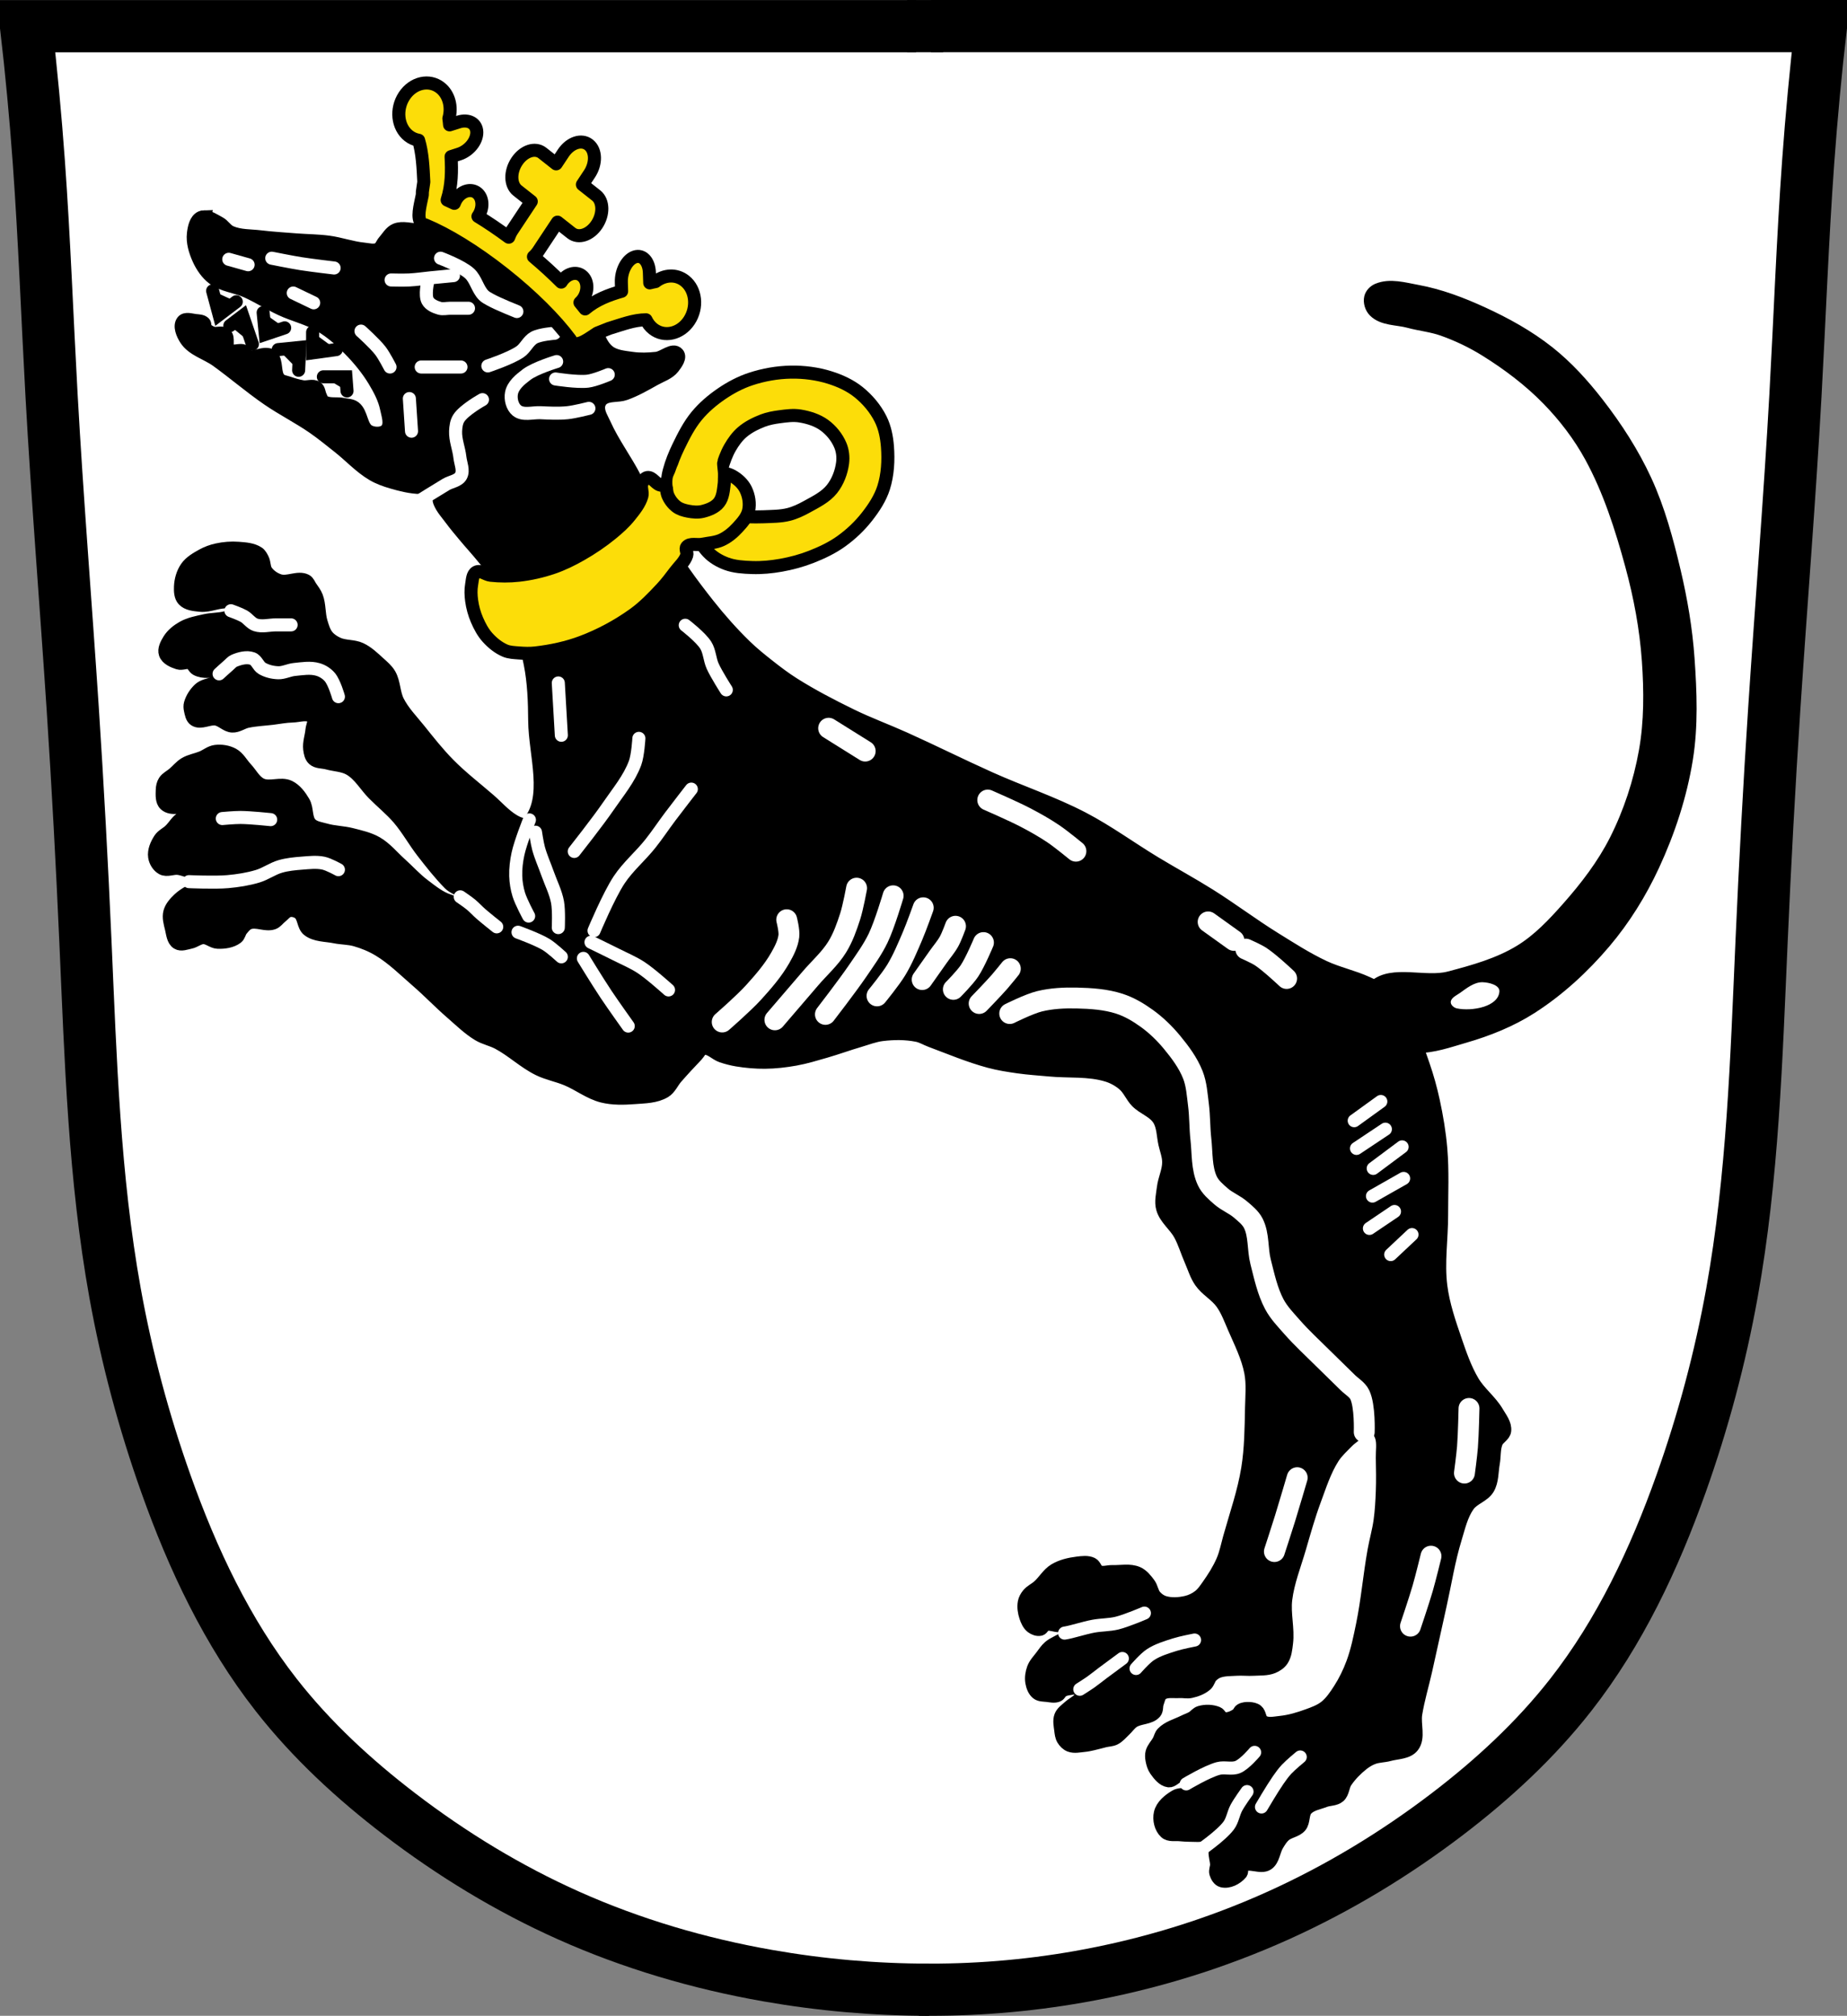
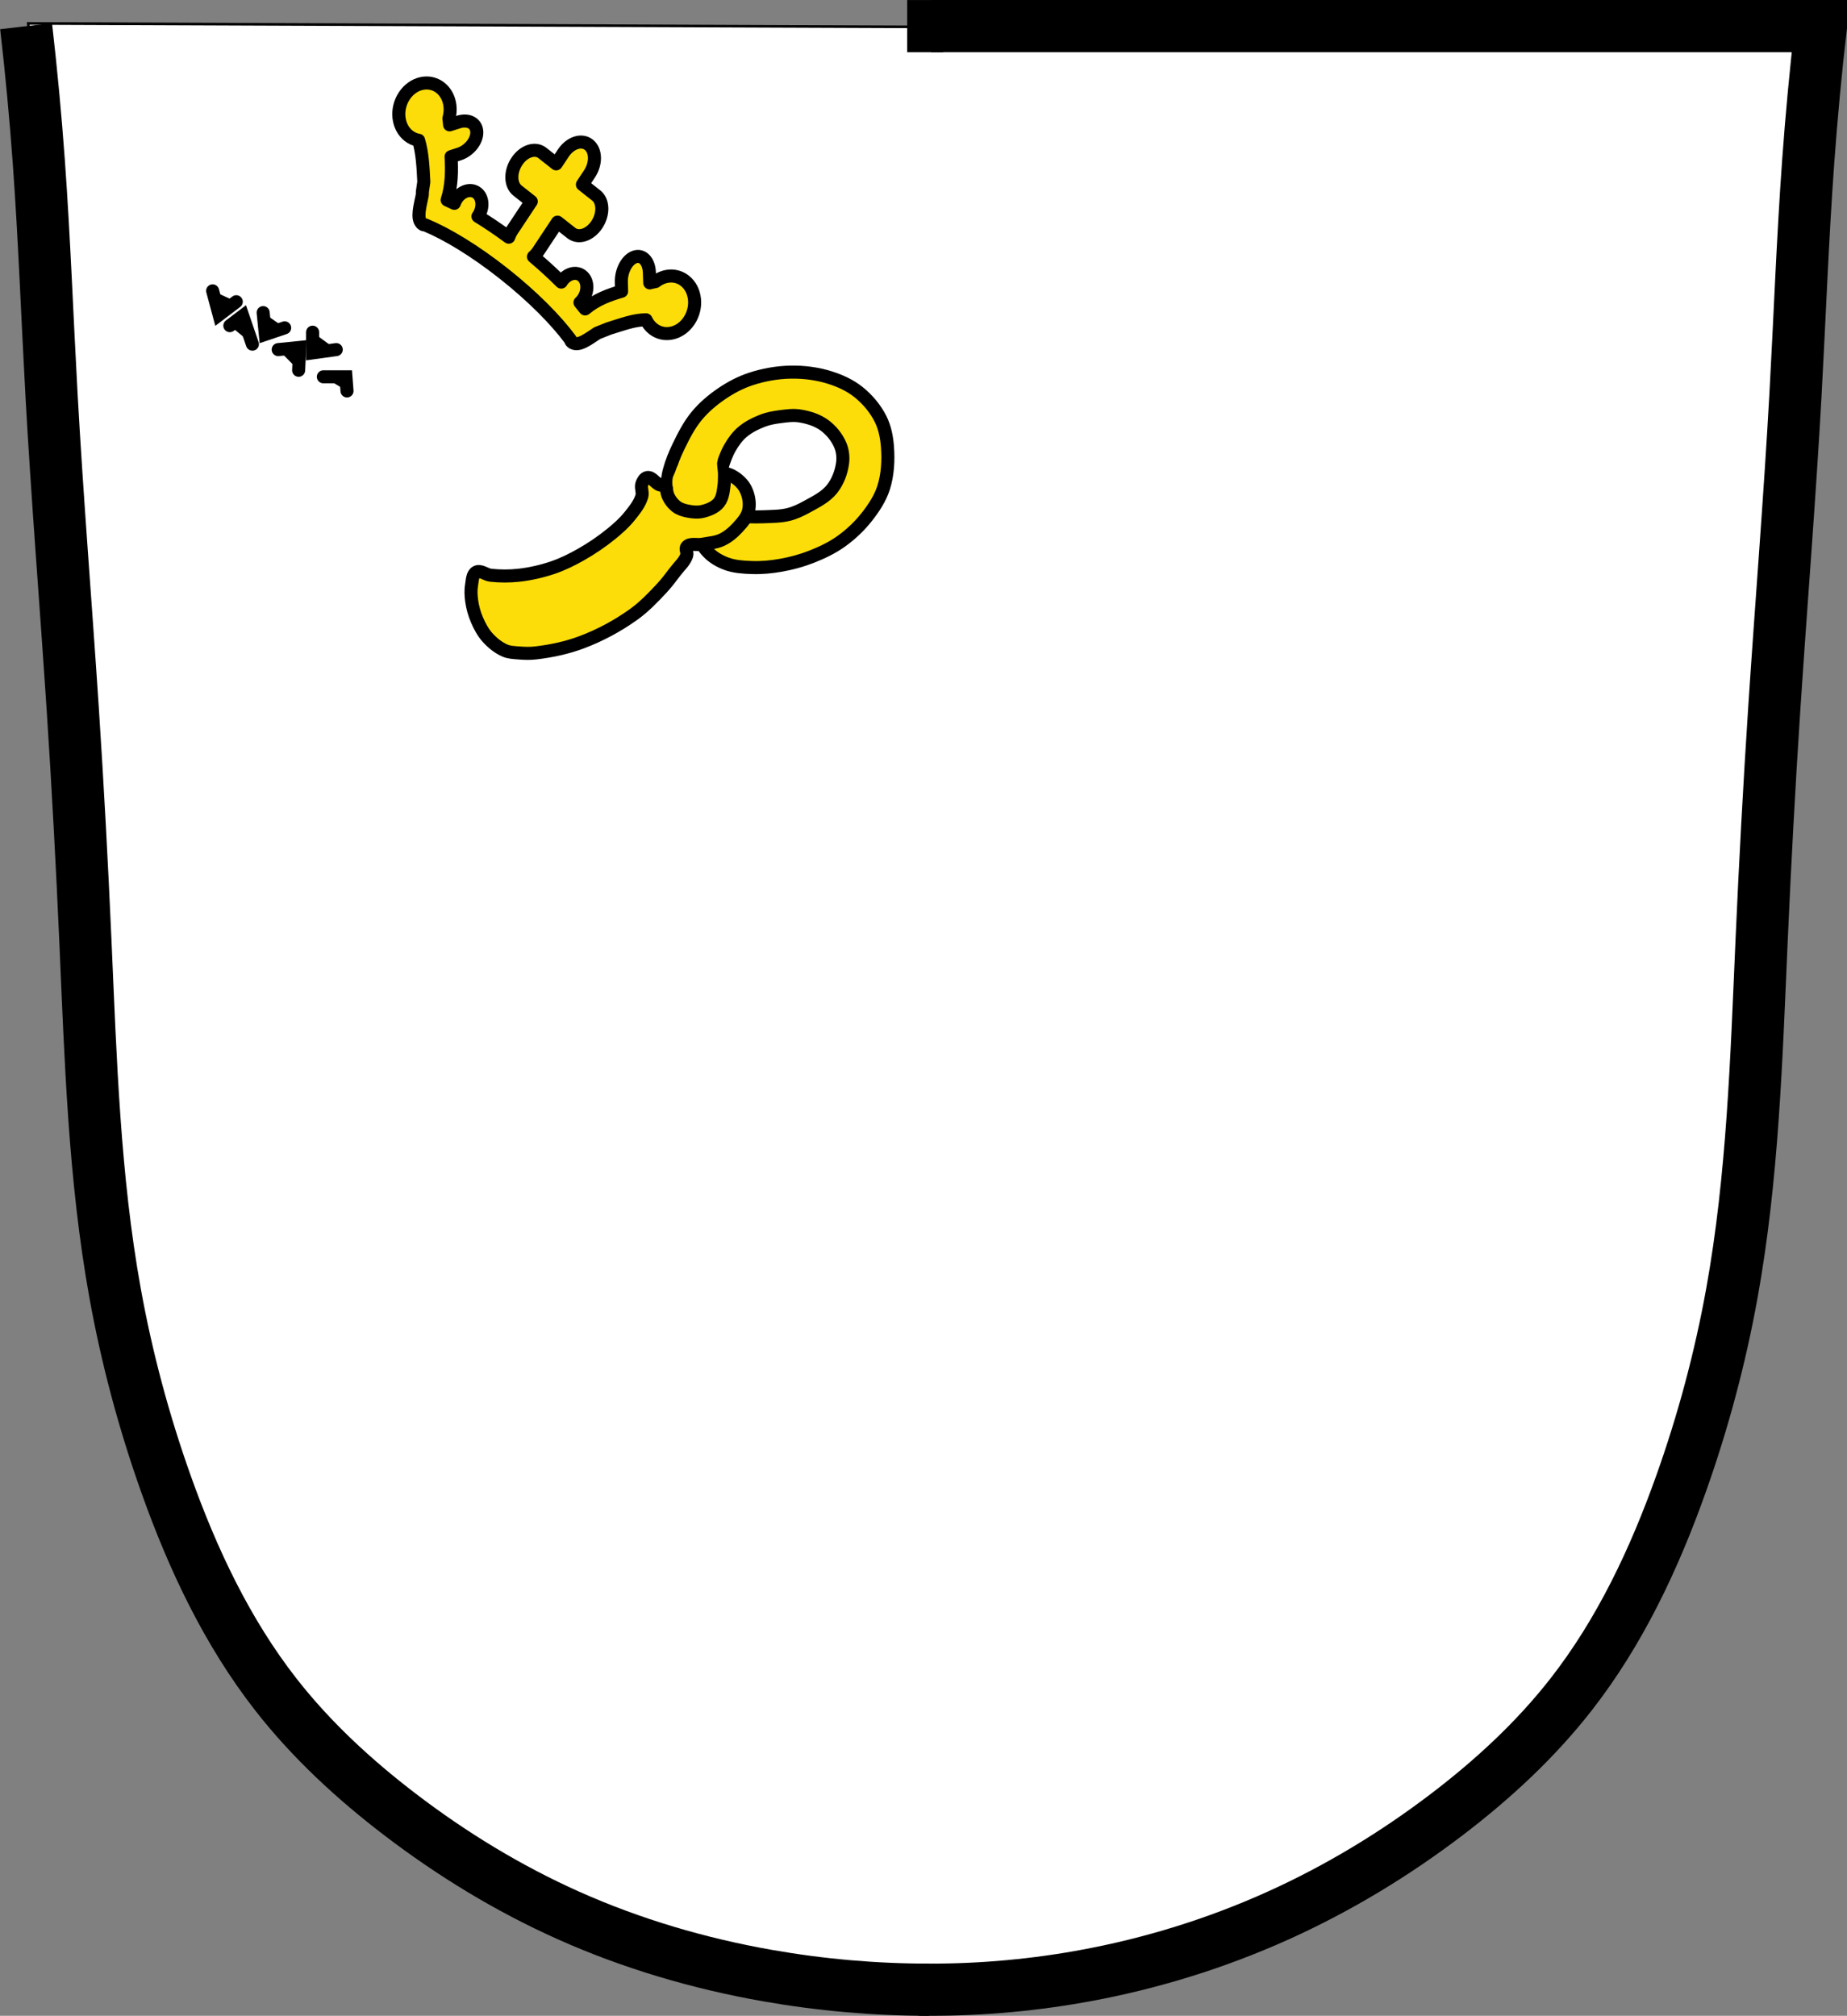
<svg xmlns="http://www.w3.org/2000/svg" xmlns:ns1="http://www.inkscape.org/namespaces/inkscape" xmlns:ns2="http://sodipodi.sourceforge.net/DTD/sodipodi-0.dtd" width="707.777" height="772.541" id="svg13720" version="1.1" ns1:version="0.48.4 r9939" ns2:docname="Wappen von Burgwindheim.svg">
  <rect width="100%" height="100%" fill="#808080" stroke="none" />
  <defs id="defs13722">
    <ns1:path-effect is_visible="true" id="path-effect3875" effect="spiro" />
    <ns1:path-effect is_visible="true" id="path-effect3875-7" effect="spiro" />
    <ns1:path-effect is_visible="true" id="path-effect3904" effect="spiro" />
  </defs>
  <ns2:namedview id="base" pagecolor="#ffffff" bordercolor="#666666" borderopacity="1.0" ns1:pageopacity="0.0" ns1:pageshadow="2" ns1:zoom="0.68345847" ns1:cx="353.88834" ns1:cy="386.27072" ns1:document-units="px" ns1:current-layer="layer1" showgrid="false" ns1:window-width="1366" ns1:window-height="745" ns1:window-x="-8" ns1:window-y="-8" ns1:window-maximized="1" ns1:object-nodes="true" ns1:snap-smooth-nodes="true" ns1:snap-midpoints="true" ns1:snap-nodes="true" fit-margin-top="0" fit-margin-left="0" fit-margin-right="0" fit-margin-bottom="0" />
  <g ns1:label="Ebene 1" ns1:groupmode="layer" id="layer1" transform="translate(-22.022,-68.398)">
    <path style="fill:#ffffff;stroke:#000000;stroke-width:1px;stroke-linecap:butt;stroke-linejoin:miter;stroke-opacity:1;fill-opacity:1" d="m 32.839,77.374 685.212,2.679 -13.396,255.866 -10.047,170.801 -18.085,111.188 -30.141,72.339 -46.217,57.603 -77.028,52.245 -83.726,27.462 -81.716,4.019 L 278.658,814.831 217.035,790.048 157.423,749.86 111.876,698.285 81.735,619.248 60.301,518.107 53.603,402.9 41.546,190.571 z" id="path3067" ns1:connector-curvature="0" />
-     <path style="fill:none;stroke:#000000;stroke-width:20;stroke-linecap:butt;stroke-linejoin:miter;stroke-miterlimit:4;stroke-opacity:1;stroke-dasharray:none" d="m 378.103,830.939 c -20.737,-0.002 -41.474,-1.812 -61.899,-5.401 -26.241,-4.611 -51.999,-12.178 -76.323,-23.05 C 216.892,792.214 195.246,779.017 175.241,763.725 157.759,750.362 141.445,735.322 127.885,717.993 109.045,693.919 95.853,665.864 85.611,637.061 77.155,613.282 70.605,588.822 66.124,563.985 58.112,519.578 56.75,474.282 54.757,429.202 53.44,399.415 51.838,369.64 49.885,339.887 47.255,299.826 43.986,259.805 41.766,219.719 40.117,189.948 39.046,160.143 36.894,130.404 35.638,113.051 34.013,95.724 32.022,78.44 c 57.378,-7e-6 114.756,-10e-6 172.133,-10e-6 56.295,0 112.59,3e-6 168.886,10e-6" id="path3873" ns1:path-effect="#path-effect3875" ns1:original-d="m 378.10298,830.9395 c 0,0 -41.56064,-1.48631 -61.89852,-5.40119 -26.09688,-5.02344 -52.02181,-12.2925 -76.32326,-23.04989 C 216.90729,792.31868 195.17947,779.01108 175.24054,763.72504 157.82518,750.37367 141.02669,735.56702 127.88471,717.99311 109.6573,693.6188 96.64467,665.42634 85.61077,637.0609 76.47153,613.56616 70.4479,588.82155 66.12398,563.98544 58.39068,519.56622 57.87941,474.18092 54.75669,429.20181 52.69167,399.45766 51.70197,369.64768 49.88499,339.88735 47.43838,299.81446 44.21211,259.7917 41.7655,219.71881 39.94852,189.95849 39.09768,160.13853 36.8938,130.40436 35.60783,113.05441 32.0221,78.43959 32.0221,78.43959 c 0,0 115.28816,-0.80646 172.13331,-10e-6 56.84516,0.80646 168.88552,10e-6 168.88552,10e-6" ns1:connector-curvature="0" ns2:nodetypes="caaaaaaaaaaczc" />
+     <path style="fill:none;stroke:#000000;stroke-width:20;stroke-linecap:butt;stroke-linejoin:miter;stroke-miterlimit:4;stroke-opacity:1;stroke-dasharray:none" d="m 378.103,830.939 c -20.737,-0.002 -41.474,-1.812 -61.899,-5.401 -26.241,-4.611 -51.999,-12.178 -76.323,-23.05 C 216.892,792.214 195.246,779.017 175.241,763.725 157.759,750.362 141.445,735.322 127.885,717.993 109.045,693.919 95.853,665.864 85.611,637.061 77.155,613.282 70.605,588.822 66.124,563.985 58.112,519.578 56.75,474.282 54.757,429.202 53.44,399.415 51.838,369.64 49.885,339.887 47.255,299.826 43.986,259.805 41.766,219.719 40.117,189.948 39.046,160.143 36.894,130.404 35.638,113.051 34.013,95.724 32.022,78.44 " id="path3873" ns1:path-effect="#path-effect3875" ns1:original-d="m 378.10298,830.9395 c 0,0 -41.56064,-1.48631 -61.89852,-5.40119 -26.09688,-5.02344 -52.02181,-12.2925 -76.32326,-23.04989 C 216.90729,792.31868 195.17947,779.01108 175.24054,763.72504 157.82518,750.37367 141.02669,735.56702 127.88471,717.99311 109.6573,693.6188 96.64467,665.42634 85.61077,637.0609 76.47153,613.56616 70.4479,588.82155 66.12398,563.98544 58.39068,519.56622 57.87941,474.18092 54.75669,429.20181 52.69167,399.45766 51.70197,369.64768 49.88499,339.88735 47.43838,299.81446 44.21211,259.7917 41.7655,219.71881 39.94852,189.95849 39.09768,160.13853 36.8938,130.40436 35.60783,113.05441 32.0221,78.43959 32.0221,78.43959 c 0,0 115.28816,-0.80646 172.13331,-10e-6 56.84516,0.80646 168.88552,10e-6 168.88552,10e-6" ns1:connector-curvature="0" ns2:nodetypes="caaaaaaaaaaczc" />
    <path style="fill:none;stroke:#000000;stroke-width:20;stroke-linecap:butt;stroke-linejoin:miter;stroke-miterlimit:4;stroke-opacity:1;stroke-dasharray:none" d="m 374.249,830.906 c 20.484,0.282 40.994,-1.366 61.17,-4.915 26.352,-4.636 52.138,-12.525 76.521,-23.543 22.944,-10.369 44.621,-23.494 64.641,-38.763 17.496,-13.345 33.8,-28.399 47.356,-45.732 18.831,-24.08 32.03,-52.131 42.274,-80.932 8.458,-23.778 15.007,-48.239 19.487,-73.075 8.01,-44.408 9.374,-89.703 11.367,-134.784 1.317,-29.787 2.918,-59.562 4.872,-89.314 2.63,-40.062 5.899,-80.082 8.119,-120.169 1.649,-29.771 2.719,-59.576 4.872,-89.314 1.256,-17.353 2.88,-34.68 4.872,-51.965 -57.378,-7e-6 -114.756,-1e-5 -172.133,-1e-5 -56.295,0 -112.59,3e-6 -168.886,1e-5" id="path3873-1" ns1:path-effect="#path-effect3875-7" ns1:original-d="m 374.24921,830.9057 c 0,0 41.07969,-1.06561 61.16981,-4.91545 26.20997,-5.02257 52.14589,-12.67782 76.52065,-23.54336 22.94745,-10.22929 44.70173,-23.47734 64.64066,-38.76338 17.41536,-13.35137 34.21385,-28.15802 47.35583,-45.73193 18.22741,-24.37431 31.24004,-52.56677 42.27394,-80.93221 9.13924,-23.49474 15.16287,-48.23935 19.48679,-73.07546 7.7333,-44.41922 8.24457,-89.80452 11.36729,-134.78363 2.06502,-29.74415 3.05472,-59.55413 4.8717,-89.31446 2.44661,-40.07289 5.67288,-80.09565 8.11949,-120.16854 1.81698,-29.76032 2.66782,-59.58028 4.8717,-89.31445 1.28597,-17.34995 4.8717,-51.96477 4.8717,-51.96477 0,0 -115.28816,-0.80646 -172.13331,-1e-5 -56.84516,0.80646 -168.88552,1e-5 -168.88552,1e-5" ns1:connector-curvature="0" ns2:nodetypes="caaaaaaaaaaczc" />
    <path style="fill:none;stroke:#000000;stroke-width:20;stroke-linecap:butt;stroke-linejoin:miter;stroke-miterlimit:4;stroke-opacity:1;stroke-dasharray:none" d="m 369.648,78.414 13.789,0" id="path3902" ns1:path-effect="#path-effect3904" ns1:original-d="m 369.64761,78.41361 13.78881,0" ns1:connector-curvature="0" />
    <path style="fill:#fcdd09;fill-opacity:1;stroke:#000000;stroke-width:5;stroke-linecap:round;stroke-linejoin:miter;stroke-miterlimit:4;stroke-opacity:1;stroke-dasharray:none" d="m 277.912,252.587 c 0.052,1.908 0.298,3.908 1.165,5.602 0.853,1.667 2.076,3.403 3.787,4.128 3.047,1.291 6.701,0.521 9.904,-0.295 1.263,-0.322 2.718,-0.711 3.496,-1.769 1.353,-1.841 0.737,-4.528 1.165,-6.781 0.356,-1.874 0.613,-3.777 1.165,-5.602 0.829,-2.74 1.771,-5.49 3.204,-7.961 1.259,-2.171 2.761,-4.272 4.661,-5.897 2.291,-1.959 5.064,-3.338 7.865,-4.423 2.046,-0.792 4.237,-1.186 6.409,-1.474 2.601,-0.345 5.276,-0.72 7.865,-0.295 3.276,0.538 6.631,1.573 9.322,3.538 2.632,1.922 4.84,4.646 6.117,7.666 0.887,2.096 1.167,4.521 0.874,6.781 -0.464,3.583 -1.843,7.207 -4.078,10.025 -2.445,3.083 -6.189,4.88 -9.613,6.781 -2.213,1.229 -4.541,2.334 -6.991,2.948 -3.123,0.783 -6.399,0.737 -9.613,0.885 -1.94,0.089 -3.885,0.049 -5.826,0 -5.832,-0.147 -12.824,-4.444 -17.478,-0.885 -2.067,1.581 -2.119,5.071 -1.748,7.666 0.368,2.57 2.013,4.905 3.787,6.781 1.9,2.01 4.412,3.463 6.991,4.423 3.132,1.165 6.569,1.361 9.904,1.474 3.699,0.126 7.424,-0.238 11.07,-0.885 3.968,-0.704 7.898,-1.765 11.652,-3.243 3.966,-1.562 7.884,-3.413 11.361,-5.897 3.704,-2.646 7.088,-5.839 9.904,-9.435 2.648,-3.382 5.11,-7.094 6.409,-11.204 1.574,-4.984 1.846,-10.41 1.457,-15.627 -0.272,-3.637 -0.995,-7.36 -2.622,-10.614 -1.993,-3.986 -4.992,-7.541 -8.448,-10.32 -3.23,-2.597 -7.128,-4.368 -11.07,-5.602 -4.775,-1.495 -9.859,-2.144 -14.857,-2.064 -5.219,0.084 -10.477,1.012 -15.439,2.654 -3.921,1.297 -7.647,3.271 -11.07,5.602 -3.539,2.41 -6.881,5.235 -9.613,8.551 -2.901,3.521 -5.001,7.675 -6.991,11.794 -1.418,2.935 -2.663,5.984 -3.496,9.14 -0.33,1.249 -0.618,2.541 -0.583,3.833 z" id="path14398" ns1:connector-curvature="0" ns2:nodetypes="aaaaaaaaaaaaaaaaaaaaaaaaaaaaaaaaaaaaaaaaa" />
-     <path style="fill:#000000;fill-opacity:1;stroke:#000000;stroke-width:5;stroke-linecap:butt;stroke-linejoin:miter;stroke-miterlimit:4;stroke-opacity:1;stroke-dasharray:none" d="m 100.319,151.462 c -0.438,0.007 -0.838,0.084 -1.254,0.272 -2.061,0.935 -2.66,3.923 -2.925,6.193 -0.385,3.293 0.666,6.743 2.03,9.757 1.27,2.806 3.115,5.516 5.551,7.371 3.661,2.786 8.623,3.092 12.804,4.984 4.48,2.028 8.648,4.713 13.102,6.797 5.058,2.366 10.674,3.608 15.46,6.495 3.973,2.396 7.51,5.505 10.774,8.821 3.607,3.664 6.948,7.698 9.61,12.114 1.993,3.305 3.862,6.816 4.656,10.603 0.564,2.692 1.837,6.219 0,8.247 -1.515,1.672 -4.684,1.626 -6.686,0.604 -3.152,-1.609 -2.721,-7.017 -5.551,-9.153 -1.208,-0.912 -2.882,-0.865 -4.358,-1.178 -2.5,-0.53 -5.476,0.286 -7.581,-1.178 -0.645,-0.449 -0.807,-1.349 -1.164,-2.054 -0.534,-1.057 -0.494,-2.562 -1.462,-3.232 -1.445,-1 -3.524,-0.026 -5.253,-0.302 -1.884,-0.301 -3.714,-0.862 -5.522,-1.48 -1.196,-0.409 -2.633,-0.544 -3.492,-1.48 -2.091,-2.276 -0.754,-6.654 -2.925,-8.851 -0.434,-0.44 -1.122,-0.498 -1.731,-0.574 -2.513,-0.313 -5.304,1.696 -7.581,0.574 -0.63,-0.31 -0.564,-1.387 -1.164,-1.752 -1.673,-1.018 -4.343,0.688 -5.82,-0.604 -1.515,-1.325 0.041,-4.553 -1.462,-5.891 -1.248,-1.111 -3.395,0.007 -4.954,-0.574 -0.986,-0.367 -2.007,-0.924 -2.626,-1.782 -0.417,-0.578 -0.064,-1.551 -0.567,-2.054 -0.788,-0.788 -2.122,-0.79 -3.223,-0.906 -1.645,-0.173 -3.928,-1.01 -4.954,0.302 -1.408,1.799 -0.063,4.868 1.164,6.797 2.609,4.103 8.015,5.411 11.938,8.247 6.606,4.775 12.805,10.124 19.519,14.742 5.661,3.894 11.842,6.991 17.49,10.905 3.317,2.299 6.438,4.871 9.61,7.371 4.415,3.479 8.268,7.752 13.102,10.603 2.259,1.332 4.771,2.226 7.282,2.96 3.604,1.054 7.322,1.978 11.073,2.054 2.059,0.042 4.447,-2.095 6.118,-0.876 1.761,1.285 0.34,4.462 1.164,6.495 0.981,2.421 2.844,4.395 4.387,6.495 1.566,2.131 3.27,4.127 4.954,6.163 2.475,2.991 5.124,5.82 7.551,8.851 2.836,3.543 6.084,6.867 8.178,10.905 4.752,9.164 7.581,19.34 9.61,29.484 1.431,7.152 1.681,14.544 1.731,21.841 0.09,13.199 6.132,29.733 -2.626,39.513 -0.397,0.443 -1.143,0.332 -1.731,0.272 -1.346,-0.138 -2.626,-0.753 -3.79,-1.45 -3.499,-2.094 -6.223,-5.3 -9.312,-7.975 -5.177,-4.485 -10.643,-8.685 -15.46,-13.564 -4.087,-4.14 -7.701,-8.714 -11.342,-13.262 -2.836,-3.543 -6.113,-6.852 -8.178,-10.905 -1.633,-3.205 -1.4,-7.216 -3.194,-10.331 -1.003,-1.742 -2.607,-3.063 -4.089,-4.41 -2.167,-1.97 -4.344,-4.071 -6.984,-5.317 -2.711,-1.28 -6.019,-0.807 -8.745,-2.054 -1.522,-0.697 -3.003,-1.65 -4.059,-2.96 -1.209,-1.5 -1.765,-3.467 -2.328,-5.317 -0.959,-3.15 -0.596,-6.649 -1.761,-9.727 -0.53,-1.401 -1.494,-2.596 -2.328,-3.837 -0.546,-0.812 -0.892,-1.917 -1.761,-2.356 -3.04,-1.538 -6.938,1.041 -10.178,0 -1.926,-0.619 -3.765,-1.881 -4.954,-3.534 -0.958,-1.332 -0.721,-3.246 -1.462,-4.713 -0.443,-0.875 -0.917,-1.82 -1.731,-2.356 -2.171,-1.431 -4.998,-1.579 -7.581,-1.782 -2.718,-0.214 -5.513,0.023 -8.178,0.604 -1.922,0.419 -3.798,1.097 -5.522,2.054 -2.247,1.249 -4.64,2.593 -6.118,4.713 -1.47,2.108 -2.228,4.793 -2.328,7.371 -0.067,1.715 0.012,3.755 1.164,5.015 1.523,1.665 4.187,1.854 6.417,2.084 3.691,0.381 7.422,-1.848 11.073,-1.178 1.068,0.196 2.169,0.633 2.895,1.45 0.555,0.624 1.227,1.617 0.895,2.386 -0.713,1.657 -3.232,1.579 -4.954,2.054 -2.65,0.731 -5.498,0.568 -8.178,1.178 -2.876,0.655 -5.879,1.192 -8.446,2.658 -2.037,1.163 -3.986,2.704 -5.223,4.713 -0.96,1.558 -2.072,3.587 -1.462,5.317 0.679,1.926 3.029,2.916 4.954,3.534 1.481,0.476 3.221,-0.602 4.656,0 1.015,0.426 1.359,1.832 2.328,2.356 1.31,0.709 2.873,0.912 4.358,0.876 1.601,-0.039 3.172,-1.707 4.686,-1.178 1.047,0.366 2.262,1.563 2.03,2.658 -0.784,3.697 -7.168,2.747 -9.909,5.317 -1.601,1.501 -2.885,3.467 -3.492,5.589 -0.216,0.755 -0.167,1.588 0,2.356 0.298,1.374 0.547,3.099 1.731,3.837 2.317,1.442 5.503,-0.808 8.178,-0.302 2.181,0.412 3.904,2.531 6.118,2.658 2.024,0.116 3.835,-1.362 5.82,-1.782 3.16,-0.668 6.405,-0.794 9.61,-1.178 2.524,-0.302 5.04,-0.823 7.581,-0.876 2.628,-0.054 6.122,-1.401 7.85,0.604 1.023,1.187 -0.157,3.144 -0.298,4.713 -0.222,2.464 -1.168,4.915 -0.866,7.371 0.167,1.358 0.461,2.916 1.462,3.837 1.343,1.234 3.503,0.998 5.253,1.48 2.909,0.801 6.145,0.811 8.745,2.356 3.731,2.217 5.955,6.328 9.014,9.425 3.155,3.195 6.685,6.013 9.61,9.425 3.463,4.038 6.041,8.791 9.312,12.99 3.241,4.16 6.51,8.333 10.207,12.084 2.53,2.565 9.505,3.715 8.148,7.069 -1.07,2.644 -5.756,0.289 -8.446,-0.574 -3.572,-1.146 -6.604,-3.657 -9.61,-5.921 -3.254,-2.451 -5.979,-5.523 -9.014,-8.247 -2.986,-2.681 -5.578,-5.94 -9.043,-7.945 -2.933,-1.696 -6.336,-2.423 -9.61,-3.263 -3.25,-0.834 -6.685,-0.822 -9.909,-1.752 -2.012,-0.58 -4.393,-0.808 -5.82,-2.356 -1.948,-2.114 -1.169,-5.791 -2.626,-8.277 -1.367,-2.332 -3.105,-4.721 -5.522,-5.891 -3.252,-1.574 -7.521,0.696 -10.774,-0.876 -2.541,-1.228 -3.912,-4.125 -5.85,-6.193 -1.654,-1.766 -2.837,-4.165 -4.954,-5.317 -1.997,-1.086 -4.436,-1.46 -6.686,-1.178 -1.898,0.238 -3.479,1.632 -5.253,2.356 -2.108,0.861 -4.427,1.19 -6.387,2.356 -1.662,0.989 -2.919,2.573 -4.387,3.837 -1.156,0.994 -2.672,1.669 -3.492,2.96 -0.599,0.943 -0.833,2.112 -0.866,3.232 -0.055,1.907 -0.245,4.351 1.164,5.619 2.404,2.164 6.418,0.471 9.61,0.876 2.439,0.309 6.671,-1.232 7.282,1.178 0.275,1.085 -1.602,1.63 -2.626,2.054 -2.353,0.973 -5.293,-0.243 -7.581,0.876 -2.102,1.028 -3.237,3.415 -4.954,5.015 -1.217,1.133 -2.882,1.864 -3.79,3.263 -1.283,1.974 -2.37,4.429 -2.03,6.767 0.255,1.753 1.382,3.605 2.925,4.441 1.798,0.974 4.096,-0.265 6.118,0 1.892,0.248 3.648,1.084 5.522,1.45 2.306,0.451 4.71,0.313 6.984,0.906 1.013,0.264 2.898,0.12 2.925,1.178 0.072,2.813 -5.13,2.205 -7.581,3.534 -2.613,1.417 -5.42,2.659 -7.581,4.713 -1.473,1.4 -2.973,3.038 -3.492,5.015 -0.526,2.004 0.097,4.182 0.597,6.193 0.489,1.965 0.629,4.518 2.328,5.589 1.404,0.884 3.334,0.059 4.954,-0.272 1.716,-0.35 3.204,-1.753 4.954,-1.782 1.934,-0.033 3.588,1.713 5.522,1.782 2.495,0.089 5.27,-0.288 7.282,-1.782 0.913,-0.678 1.041,-2.076 1.761,-2.96 0.831,-1.02 1.675,-2.154 2.895,-2.628 2.901,-1.127 6.41,1.041 9.342,0 1.173,-0.417 1.906,-1.593 2.895,-2.356 1.05,-0.811 1.929,-2.12 3.223,-2.386 1.269,-0.262 2.758,0.114 3.79,0.906 1.938,1.489 1.572,4.952 3.492,6.465 2.769,2.182 6.738,1.955 10.178,2.658 2.598,0.531 5.327,0.457 7.879,1.178 3.144,0.888 6.207,2.15 9.014,3.837 5.346,3.213 9.839,7.722 14.565,11.812 4.597,3.978 8.804,8.407 13.401,12.386 3.308,2.863 6.469,5.992 10.207,8.247 2.355,1.421 5.156,1.938 7.581,3.232 5.408,2.887 9.936,7.315 15.43,10.029 3.422,1.691 7.249,2.379 10.774,3.837 4.665,1.929 8.808,5.269 13.699,6.495 3.963,0.993 8.165,0.883 12.237,0.574 3.95,-0.3 8.236,-0.306 11.64,-2.356 1.955,-1.177 2.883,-3.589 4.387,-5.317 2.543,-2.922 5.178,-5.747 7.85,-8.549 0.858,-0.9 1.414,-2.385 2.626,-2.628 2.477,-0.496 4.587,2.127 6.984,2.93 1.9,0.637 3.845,1.152 5.82,1.48 3.557,0.592 7.2,0.91 10.804,0.876 3.903,-0.037 7.796,-0.489 11.64,-1.178 3.85,-0.69 7.61,-1.851 11.371,-2.93 4.403,-1.264 8.706,-2.854 13.102,-4.139 2.897,-0.847 5.752,-1.993 8.745,-2.356 4.436,-0.539 9.019,-0.58 13.401,0.302 1.839,0.37 3.464,1.396 5.223,2.054 7.432,2.781 14.787,5.886 22.444,7.945 3.626,0.975 7.358,1.556 11.073,2.084 3.961,0.564 7.956,0.796 11.938,1.178 7.378,0.708 15.056,-0.131 22.146,2.054 2.328,0.717 4.536,1.936 6.387,3.534 2.054,1.773 3.058,4.551 4.954,6.495 2.525,2.588 6.499,3.74 8.446,6.797 1.735,2.725 1.613,6.265 2.328,9.425 0.532,2.349 1.467,4.659 1.462,7.069 -0.006,3.315 -1.628,6.437 -2.03,9.727 -0.322,2.635 -1.021,5.422 -0.298,7.975 1.097,3.879 4.811,6.485 6.715,10.029 1.663,3.095 2.646,6.507 4.059,9.727 1.217,2.773 2.073,5.76 3.79,8.247 2.203,3.19 5.93,5.09 8.178,8.247 2.031,2.853 3.261,6.235 4.656,9.455 2.418,5.584 5.237,11.114 6.387,17.098 0.853,4.439 0.391,9.043 0.298,13.564 -0.159,7.778 -0.223,15.613 -1.462,23.291 -1.458,9.035 -4.519,17.715 -6.984,26.523 -0.829,2.962 -1.404,6.033 -2.626,8.851 -1.452,3.349 -3.415,6.453 -5.522,9.425 -1.044,1.473 -2.068,3.04 -3.492,4.139 -1.451,1.119 -3.174,1.953 -4.954,2.356 -2.748,0.622 -5.751,0.826 -8.446,0 -1.34,-0.411 -2.565,-1.294 -3.492,-2.356 -1.15,-1.318 -1.288,-3.304 -2.328,-4.713 -1.193,-1.615 -2.557,-3.343 -4.387,-4.139 -2.95,-1.282 -6.402,-0.476 -9.61,-0.574 -1.747,-0.053 -3.656,0.72 -5.253,0 -1.193,-0.538 -1.418,-2.391 -2.597,-2.96 -1.667,-0.805 -3.717,-0.525 -5.551,-0.302 -3.02,0.367 -6.134,1.08 -8.745,2.658 -2.476,1.497 -3.961,4.256 -6.118,6.193 -1.293,1.161 -2.966,1.876 -4.059,3.232 -0.686,0.851 -1.269,1.879 -1.462,2.96 -0.331,1.848 -0.031,3.811 0.567,5.589 0.478,1.42 1.142,2.937 2.328,3.837 0.886,0.672 2.143,1.152 3.223,0.906 0.873,-0.199 1.179,-1.498 2.03,-1.782 1.294,-0.432 2.747,0.062 4.089,0.302 2.088,0.373 5.586,-0.326 6.118,1.752 0.344,1.345 -1.843,2.105 -2.925,2.96 -1.785,1.411 -4.1,2.043 -5.82,3.534 -1.152,0.999 -2.009,2.311 -2.925,3.534 -1.139,1.521 -2.536,2.924 -3.194,4.713 -0.614,1.668 -0.906,3.564 -0.597,5.317 0.267,1.514 0.865,3.187 2.059,4.139 1.018,0.811 2.503,0.728 3.79,0.876 1.351,0.156 2.803,0.527 4.059,0 0.761,-0.319 1.048,-1.364 1.761,-1.782 0.958,-0.562 2.096,-0.727 3.194,-0.876 1.155,-0.157 2.534,-0.672 3.492,0 0.682,0.478 0.99,1.522 0.895,2.356 -0.08,0.704 -0.686,1.265 -1.164,1.782 -1.087,1.178 -2.617,1.841 -3.79,2.93 -1.165,1.081 -2.65,2.043 -3.223,3.534 -0.634,1.649 -0.214,3.561 0,5.317 0.147,1.207 0.273,2.495 0.895,3.534 0.606,1.012 1.504,1.936 2.597,2.356 1.724,0.664 3.714,0.168 5.551,0 1.081,-0.099 2.132,-0.342 3.194,-0.574 1.565,-0.342 3.099,-0.799 4.656,-1.178 1.26,-0.306 2.632,-0.289 3.79,-0.876 1.478,-0.75 2.574,-2.129 3.79,-3.263 1.112,-1.035 1.967,-2.383 3.223,-3.232 2.534,-1.713 6.456,-1.199 8.446,-3.534 0.784,-0.921 0.449,-2.394 0.866,-3.534 0.452,-1.237 0.67,-2.8 1.731,-3.565 1.835,-1.322 4.468,-0.728 6.715,-0.876 1.453,-0.096 2.933,0.309 4.358,0 2.082,-0.452 4.24,-1.248 5.85,-2.658 0.957,-0.839 1.144,-2.317 2.03,-3.232 0.735,-0.76 1.642,-1.412 2.626,-1.782 2.201,-0.829 4.64,-0.728 6.984,-0.876 2.229,-0.14 4.456,0.135 6.686,0 2.441,-0.148 5.013,0.045 7.282,-0.876 1.352,-0.549 2.703,-1.439 3.522,-2.658 1.244,-1.854 1.456,-4.271 1.731,-6.495 0.687,-5.56 -0.985,-11.236 -0.298,-16.796 0.824,-6.672 3.374,-13.006 5.253,-19.455 1.816,-6.231 3.562,-12.497 5.82,-18.578 2.05,-5.521 3.853,-11.268 7.014,-16.222 1.492,-2.338 3.596,-4.205 5.522,-6.193 1.587,-1.638 3.845,-2.712 4.954,-4.713 0.923,-1.664 0.434,-3.86 1.164,-5.619 0.271,-0.653 0.465,-1.796 1.164,-1.752 1.517,0.096 1.289,2.795 2.03,4.139 1.169,2.12 3.092,3.841 3.79,6.163 0.764,2.54 0.25,5.32 0.298,7.975 0.079,4.324 0.168,8.639 0,12.96 -0.146,3.743 -0.347,7.498 -0.866,11.208 -0.542,3.874 -1.641,7.659 -2.328,11.51 -1.677,9.398 -2.47,18.956 -4.387,28.306 -1.02,4.971 -2.028,9.988 -3.79,14.742 -1.297,3.498 -2.941,6.898 -4.954,10.029 -1.58,2.457 -3.239,4.962 -5.522,6.767 -1.951,1.543 -4.386,2.414 -6.715,3.263 -3.39,1.235 -6.891,2.292 -10.476,2.658 -2.224,0.228 -4.777,0.876 -6.686,-0.302 -1.337,-0.825 -1.132,-3.153 -2.358,-4.139 -0.794,-0.638 -1.883,-0.819 -2.895,-0.876 -1.084,-0.061 -2.256,0.02 -3.194,0.574 -0.655,0.387 -0.825,1.366 -1.462,1.782 -1.524,0.996 -3.484,1.888 -5.253,1.48 -1.006,-0.232 -1.37,-1.696 -2.328,-2.084 -2.075,-0.842 -4.569,-0.905 -6.715,-0.272 -1.138,0.336 -1.866,1.459 -2.895,2.054 -1.019,0.589 -2.172,0.954 -3.223,1.48 -2.765,1.384 -5.998,2.172 -8.148,4.41 -0.757,0.788 -0.94,1.997 -1.462,2.96 -0.817,1.507 -2.143,2.754 -2.597,4.411 -0.259,0.947 -0.177,1.994 0,2.96 0.247,1.346 0.642,2.726 1.433,3.837 1.25,1.756 2.834,3.832 4.954,4.108 1.379,0.18 2.428,-1.474 3.79,-1.752 2.762,-0.564 6.82,-2.027 8.446,0.302 1.117,1.599 -0.305,4.266 -1.731,5.589 -1.98,1.837 -5.556,0.418 -7.879,1.782 -2.497,1.467 -5.155,3.621 -5.82,6.465 -0.581,2.483 0.146,5.675 2.03,7.371 1.395,1.257 3.693,0.717 5.551,0.906 2.224,0.226 4.451,0.223 6.686,0.272 2.815,0.062 6.751,-2.275 8.446,0 1.277,1.714 -1.56,4.053 -1.731,6.193 -0.134,1.677 0.545,3.333 0.567,5.015 0.014,1.085 -0.607,2.223 -0.298,3.263 0.358,1.205 1.155,2.609 2.358,2.93 2.528,0.675 5.589,-0.914 7.282,-2.93 0.58,-0.69 -0.105,-2.06 0.567,-2.658 2.416,-2.151 6.939,0.908 9.61,-0.906 2.272,-1.543 2.334,-5.027 3.79,-7.371 0.776,-1.248 1.535,-2.559 2.626,-3.534 1.761,-1.573 4.605,-1.717 6.118,-3.534 1.465,-1.759 0.787,-4.804 2.328,-6.495 1.738,-1.908 4.592,-2.299 6.984,-3.232 1.805,-0.704 4.093,-0.465 5.551,-1.752 1.539,-1.358 1.439,-3.917 2.597,-5.619 1.752,-2.577 3.982,-4.841 6.417,-6.767 1.234,-0.976 2.62,-1.807 4.089,-2.356 1.947,-0.728 4.115,-0.659 6.118,-1.208 3.083,-0.845 7.049,-0.683 9.014,-3.232 2.519,-3.27 0.505,-8.293 1.164,-12.386 0.898,-5.577 2.55,-10.985 3.79,-16.494 1.879,-8.346 3.682,-16.725 5.551,-25.073 1.917,-8.556 3.248,-17.269 5.82,-25.647 1.332,-4.34 2.337,-8.996 4.954,-12.688 1.928,-2.719 5.884,-3.622 7.581,-6.495 1.681,-2.846 1.449,-6.464 2.03,-9.727 0.469,-2.64 0.157,-5.464 1.164,-7.945 0.687,-1.691 2.979,-2.625 3.194,-4.441 0.3,-2.537 -1.608,-4.87 -2.895,-7.069 -2.535,-4.332 -6.79,-7.46 -9.342,-11.781 -2.924,-4.952 -4.818,-10.47 -6.686,-15.92 -2.308,-6.735 -4.659,-13.592 -5.551,-20.663 -1.132,-8.97 0.302,-18.055 0.298,-27.097 -0.003,-8.453 0.407,-16.953 -0.298,-25.375 -0.523,-6.247 -1.565,-12.455 -2.895,-18.578 -0.997,-4.588 -2.264,-9.127 -3.79,-13.564 -0.829,-2.41 -1.675,-4.824 -2.567,-7.22 6.119,0.129 12.365,-2.123 18.296,-3.837 8.881,-2.565 17.651,-6.063 25.459,-11.056 10.559,-6.753 20.009,-15.451 28.145,-25.043 7.536,-8.885 13.804,-19.001 18.714,-29.605 5.966,-12.884 10.482,-26.649 12.744,-40.691 2.036,-12.637 1.525,-25.624 0.627,-38.396 -0.792,-11.257 -2.686,-22.466 -5.283,-33.441 -2.803,-11.849 -5.986,-23.728 -11.073,-34.77 -4.881,-10.595 -11.301,-20.51 -18.445,-29.695 -5.536,-7.118 -11.693,-13.904 -18.743,-19.485 -7.716,-6.108 -16.445,-10.925 -25.369,-15.014 -7.951,-3.643 -16.245,-6.79 -24.832,-8.368 -4.972,-0.914 -10.498,-2.542 -15.162,-0.574 -1.246,0.526 -2.412,1.69 -2.716,3.021 -0.389,1.703 0.246,3.774 1.462,5.015 3.239,3.302 8.752,2.873 13.192,4.078 4.282,1.162 8.768,1.571 12.953,3.051 5.78,2.044 11.382,4.723 16.594,7.975 8.549,5.335 16.733,11.494 23.787,18.73 6.381,6.544 12.051,13.945 16.445,21.992 7.103,13.006 11.681,27.361 15.58,41.688 3.247,11.933 5.551,24.207 6.417,36.553 0.812,11.575 0.877,23.382 -1.164,34.801 -2.108,11.795 -5.921,23.433 -11.312,34.106 -4.772,9.448 -11.305,17.952 -18.296,25.859 -5.457,6.172 -11.258,12.339 -18.266,16.615 -8.32,5.076 -17.933,7.75 -27.339,10.211 -9.091,2.378 -21.813,-2.645 -28.443,3.323 -0.975,-0.479 -1.975,-0.909 -2.955,-1.359 -5.371,-2.468 -11.276,-3.676 -16.624,-6.193 -6.585,-3.099 -12.731,-7.063 -18.922,-10.905 -8.426,-5.229 -16.374,-11.25 -24.772,-16.524 -6.878,-4.319 -14.002,-8.187 -20.952,-12.386 -9.281,-5.606 -18.088,-12.09 -27.697,-17.098 -11.449,-5.967 -23.743,-10.036 -35.517,-15.316 -11.043,-4.953 -21.882,-10.382 -32.92,-15.346 -6.758,-3.039 -13.725,-5.597 -20.385,-8.851 -7.551,-3.69 -15.037,-7.583 -22.146,-12.084 -3.244,-2.054 -6.32,-4.39 -9.342,-6.767 -3.102,-2.44 -6.182,-4.917 -9.014,-7.673 -5.103,-4.968 -9.844,-10.323 -14.266,-15.92 -6.226,-7.879 -12.215,-16.03 -17.191,-24.771 -4.273,-7.506 -6.851,-15.894 -10.774,-23.593 -3.588,-7.042 -8.428,-13.42 -11.67,-20.633 -0.979,-2.179 -2.48,-4.378 -2.328,-6.767 0.07,-1.097 0.61,-2.28 1.462,-2.96 2.348,-1.876 5.926,-1.041 8.745,-2.054 3.97,-1.427 7.657,-3.552 11.342,-5.619 2.404,-1.348 5.314,-2.225 7.014,-4.41 1.14,-1.465 2.96,-3.927 1.731,-5.317 -1.854,-2.097 -5.383,1.486 -8.148,1.782 -3.09,0.331 -6.236,0.443 -9.312,0 -3.103,-0.447 -6.583,-0.693 -9.043,-2.658 -4.472,-3.572 -4.564,-10.825 -8.446,-15.044 -10.977,-11.928 -25.673,-20.096 -40.203,-27.128 -4.682,-2.266 -9.721,-3.998 -14.863,-4.713 -3.08,-0.428 -6.204,0.253 -9.312,0.302 -2.913,0.046 -6.054,-1.128 -8.745,0 -1.903,0.798 -2.984,2.857 -4.358,4.41 -0.829,0.938 -1.207,2.415 -2.328,2.96 -1.663,0.809 -3.715,0.18 -5.551,0 -4.53,-0.444 -8.889,-2.055 -13.401,-2.658 -4.149,-0.555 -8.332,-0.549 -12.506,-0.876 -4.567,-0.358 -9.151,-0.629 -13.699,-1.178 -3.805,-0.46 -7.863,-0.223 -11.371,-1.782 -1.708,-0.759 -2.702,-2.664 -4.358,-3.534 -1.75,-0.921 -3.832,-2.384 -5.73,-2.356 z" id="path14389" ns1:connector-curvature="0" />
    <path style="fill:#ffffff;fill-opacity:1;stroke:none" d="m 580.287,454.851 c 5.719,1.207 15.948,-0.585 16.313,-6.487 0.152,-2.458 -3.977,-3.461 -6.409,-3.538 -3.213,-0.102 -6.106,2.261 -8.739,4.128 -1.35,0.957 -3.496,1.87 -3.496,3.538 0,1.112 1.255,2.132 2.33,2.359 z" id="path14391" ns1:connector-curvature="0" ns2:nodetypes="aaaaaa" />
    <path style="fill:#fcdd09;fill-opacity:1;stroke:#000000;stroke-width:5;stroke-linecap:round;stroke-linejoin:miter;stroke-miterlimit:4;stroke-opacity:1;stroke-dasharray:none" d="m 204.503,287.673 c -1.454,0.808 -1.452,3.065 -1.748,4.718 -0.364,2.031 -0.277,4.147 0,6.192 0.343,2.528 1.035,5.031 2.039,7.371 1.042,2.427 2.314,4.828 4.078,6.781 1.874,2.075 4.143,3.916 6.7,5.012 1.631,0.7 3.478,0.737 5.244,0.885 2.129,0.178 4.286,0.243 6.409,0 6.039,-0.692 12.074,-1.983 17.77,-4.128 7.002,-2.637 13.707,-6.251 19.809,-10.614 3.985,-2.85 7.429,-6.434 10.778,-10.025 1.895,-2.031 3.567,-4.268 5.244,-6.487 1.522,-2.015 3.605,-3.776 4.37,-6.192 0.326,-1.03 -0.692,-2.42 0,-3.243 1.275,-1.517 3.894,-0.581 5.826,-0.956 2.54,-0.493 5.228,-0.596 7.574,-1.698 2.325,-1.092 4.373,-2.816 6.117,-4.718 1.738,-1.895 3.624,-3.978 4.178,-6.501 0.59,-2.684 0.089,-5.712 -1.13,-8.169 -1.07,-2.155 -3.01,-3.902 -5.088,-5.084 -1.745,-0.993 -3.839,-1.227 -5.826,-1.474 -2.217,-0.276 -4.482,-0.261 -6.7,0 -3.369,0.396 -6.744,1.112 -9.904,2.359 -1.661,0.655 -2.879,2.628 -4.661,2.654 -2.085,0.029 -3.485,-3.334 -5.535,-2.948 -1.015,0.191 -1.676,1.381 -2.039,2.359 -0.546,1.472 0.423,3.204 0,4.718 -0.807,2.887 -2.799,5.331 -4.661,7.666 -2.028,2.542 -4.479,4.73 -6.991,6.781 -3.647,2.978 -7.568,5.636 -11.652,7.961 -3.446,1.961 -7.031,3.736 -10.778,5.012 -4.242,1.445 -8.659,2.454 -13.109,2.948 -3.571,0.397 -7.205,0.377 -10.778,0 -1.875,-0.198 -3.882,-2.098 -5.535,-1.179 z" id="path14396" ns1:connector-curvature="0" ns2:nodetypes="aaaaaaaaaaaaaaaaaaaaaaaaaaaaaaaaaa" />
    <path style="fill:#fcdd09;fill-opacity:1;stroke:#000000;stroke-width:5;stroke-linecap:round;stroke-linejoin:miter;stroke-miterlimit:4;stroke-opacity:1;stroke-dasharray:none" d="m 277.323,252.989 c 0,0 -0.062,3.512 0.568,5.099 0.696,1.754 1.9,3.378 3.396,4.509 1.259,0.952 2.862,1.398 4.405,1.698 1.84,0.357 3.8,0.536 5.62,0.086 2.281,-0.564 4.735,-1.525 6.203,-3.38 1.58,-1.998 1.731,-4.853 2.048,-7.392 0.176,-1.411 -0.094,-4.265 -0.094,-4.265" id="path14400" ns1:connector-curvature="0" ns2:nodetypes="caaaaaac" />
    <path style="fill:#fcdd09;fill-opacity:1;stroke:none" d="m 282.297,246.265 c -0.96,0.777 -1.201,2.176 -1.688,3.318 -0.352,0.823 -0.842,1.641 -0.888,2.537 -0.069,1.348 -0.184,3.211 0.941,3.936 0.272,0.176 0.63,-0.145 0.949,-0.194 0.722,-0.109 1.456,-0.12 2.18,-0.215 1.794,-0.237 3.582,-0.524 5.356,-0.886 1.437,-0.294 2.859,-0.655 4.274,-1.042 1.038,-0.284 2.358,-0.141 3.09,-0.938 0.639,-0.696 0.543,-1.836 0.611,-2.784 0.046,-0.641 -0.097,-1.282 -0.14,-1.923 -0.055,-0.811 -0.202,-1.623 -0.152,-2.435 0.021,-0.342 0.301,-0.686 0.189,-1.009 -0.131,-0.378 -0.522,-0.668 -0.901,-0.782 -2.811,-0.845 -5.837,0.631 -8.721,1.167 -1.249,0.232 -2.475,0.577 -3.708,0.886 -0.465,0.117 -1.016,0.062 -1.39,0.365 z" id="path14402" ns1:connector-curvature="0" ns2:nodetypes="aaaaaaaaaaaaaaaaa" />
    <path style="fill:none;stroke:#ffffff;stroke-width:5;stroke-linecap:round;stroke-linejoin:miter;stroke-miterlimit:4;stroke-opacity:1;stroke-dasharray:none" d="m 208.966,208.633 c 0,0 8.646,-2.865 12.359,-5.421 2.088,-1.437 3.136,-4.204 5.356,-5.421 2.344,-1.285 7.827,-1.668 7.827,-1.668" id="path14944" ns1:connector-curvature="0" ns2:nodetypes="caac" />
    <path style="fill:#fcdd09;fill-opacity:1;stroke:#000000;stroke-width:5;stroke-linecap:round;stroke-linejoin:round;stroke-miterlimit:4;stroke-opacity:1;stroke-dasharray:none;stroke-dashoffset:0" d="m 247.648,123.866 c -2.782,-2.196 -7.143,-0.753 -9.788,3.24 l -2.71,4.091 -5.284,-4.172 c -2.782,-2.196 -7.143,-0.753 -9.788,3.24 -2.645,3.992 -2.535,8.966 0.247,11.163 l 5.284,4.172 -7.349,11.093 c -0.551,0.832 -0.973,1.723 -1.286,2.607 -4.046,-2.989 -8.019,-5.67 -11.8,-7.975 0.05,-0.07 0.107,-0.134 0.155,-0.207 2.012,-3.037 1.786,-6.974 -0.513,-8.789 -2.299,-1.815 -5.806,-0.826 -7.818,2.211 -0.377,0.57 -0.662,1.173 -0.883,1.785 -0.942,-0.461 -1.855,-0.886 -2.749,-1.284 1.792,-5.546 1.814,-11.215 1.512,-16.614 l 3.03,-0.977 c 3.838,-1.231 6.877,-4.957 6.829,-8.363 -0.049,-3.406 -3.182,-5.153 -7.02,-3.922 l -3.414,1.078 c -0.065,-0.834 -0.149,-1.66 -0.27,-2.443 1.246,-4.375 0.078,-9.133 -3.254,-11.765 -4.268,-3.37 -10.456,-1.985 -13.822,3.094 -3.365,5.08 -2.633,11.929 1.636,15.3 1.168,0.922 2.482,1.484 3.841,1.715 1.472,4.877 1.73,10.49 1.993,15.987 l 0,0 -0.543,3.751 -0.03,1.217 c -0.875,4.315 -2.23,8.917 -0.271,10.906 l 5.7e-4,0.026 c 0.018,0.009 0.039,0.013 0.058,0.02 0.115,0.111 0.234,0.226 0.371,0.319 0.277,0.188 0.595,0.241 0.938,0.209 8.328,3.434 19.06,9.933 30.035,18.599 10.975,8.666 19.997,17.765 25.596,25.327 0.08,0.366 0.225,0.679 0.475,0.907 0.124,0.113 0.261,0.201 0.393,0.285 0.012,0.016 0.024,0.036 0.035,0.053 l 0.022,-0.009 c 2.344,1.408 5.923,-1.438 9.402,-3.696 l 1.05,-0.412 3.521,-1.399 0,0 c 4.864,-1.449 9.399,-3.277 14.102,-3.278 0.627,1.336 1.527,2.523 2.695,3.445 4.268,3.37 10.456,1.985 13.822,-3.094 3.365,-5.08 2.633,-11.929 -1.636,-15.3 -3.333,-2.631 -7.837,-2.352 -11.253,0.31 -0.719,0.12 -1.464,0.291 -2.209,0.485 l -0.131,-3.878 c -0.131,-4.365 -2.632,-7.067 -5.61,-6.051 -2.978,1.016 -5.267,5.334 -5.137,9.699 l 0.099,3.447 c -4.791,1.377 -9.716,3.175 -13.979,6.769 -0.627,-0.802 -1.281,-1.616 -1.978,-2.449 0.464,-0.421 0.899,-0.905 1.277,-1.474 2.012,-3.037 1.774,-6.984 -0.525,-8.799 -2.299,-1.815 -5.794,-0.817 -7.807,2.22 -0.048,0.073 -0.086,0.152 -0.132,0.225 -3.192,-3.201 -6.764,-6.478 -10.633,-9.738 0.671,-0.601 1.314,-1.317 1.865,-2.15 l 7.349,-11.093 5.284,4.172 c 2.782,2.196 7.143,0.753 9.788,-3.239 2.645,-3.992 2.535,-8.966 -0.247,-11.163 l -5.284,-4.172 2.71,-4.091 c 2.645,-3.992 2.523,-8.976 -0.258,-11.172 z" id="path80275" ns1:connector-curvature="0" ns2:nodetypes="cscssscscccssccccccccsssccccccccccsccccccccccssscccsccccsscccscssscscc" />
-     <path style="fill:none;stroke:#ffffff;stroke-width:8;stroke-linecap:round;stroke-linejoin:miter;stroke-miterlimit:4;stroke-opacity:1;stroke-dasharray:none" d="m 298.775,460.07 c 0,0 8.27,-7.199 11.947,-11.258 3.769,-4.16 7.519,-8.45 10.299,-13.343 1.475,-2.595 2.93,-5.369 3.296,-8.34 0.257,-2.087 -0.824,-6.255 -0.824,-6.255" id="path14852" ns1:connector-curvature="0" ns2:nodetypes="caaac" />
    <path style="fill:none;stroke:#ffffff;stroke-width:8;stroke-linecap:round;stroke-linejoin:miter;stroke-miterlimit:4;stroke-opacity:1;stroke-dasharray:none" d="m 318.962,459.236 c 0,0 9.073,-10.555 13.595,-15.845 3.44,-4.024 7.514,-7.578 10.299,-12.092 2.216,-3.591 3.644,-7.651 4.944,-11.675 1.138,-3.525 2.472,-10.841 2.472,-10.841" id="path14854" ns1:connector-curvature="0" ns2:nodetypes="caaac" />
    <path style="fill:none;stroke:#ffffff;stroke-width:8;stroke-linecap:round;stroke-linejoin:miter;stroke-miterlimit:4;stroke-opacity:1;stroke-dasharray:none" d="m 338.324,457.151 c 0,0 8.459,-10.959 12.359,-16.679 2.77,-4.062 5.686,-8.075 7.827,-12.509 2.499,-5.174 5.768,-16.262 5.768,-16.262" id="path14856" ns1:connector-curvature="0" ns2:nodetypes="caac" />
    <path style="fill:none;stroke:#ffffff;stroke-width:8;stroke-linecap:round;stroke-linejoin:miter;stroke-miterlimit:4;stroke-opacity:1;stroke-dasharray:none" d="m 358.099,450.062 c 0,0 5.272,-6.446 7.415,-10.007 2.46,-4.088 4.299,-8.534 6.18,-12.926 1.521,-3.553 4.12,-10.841 4.12,-10.841" id="path14858" ns1:connector-curvature="0" ns2:nodetypes="caac" />
    <path style="fill:none;stroke:#ffffff;stroke-width:8;stroke-linecap:round;stroke-linejoin:miter;stroke-miterlimit:4;stroke-opacity:1;stroke-dasharray:none" d="m 375.402,443.808 c 0,0 4.12,-5.838 6.18,-8.756 1.373,-1.946 2.961,-3.754 4.12,-5.838 1.026,-1.845 2.472,-5.838 2.472,-5.838" id="path14860" ns1:connector-curvature="0" ns2:nodetypes="caac" />
    <path style="fill:none;stroke:#ffffff;stroke-width:8;stroke-linecap:round;stroke-linejoin:miter;stroke-miterlimit:4;stroke-opacity:1;stroke-dasharray:none" d="m 387.349,447.561 c 0,0 4.439,-4.476 6.18,-7.089 2.232,-3.35 5.356,-10.841 5.356,-10.841" id="path14862" ns1:connector-curvature="0" ns2:nodetypes="cac" />
    <path style="fill:none;stroke:#ffffff;stroke-width:8;stroke-linecap:round;stroke-linejoin:miter;stroke-miterlimit:4;stroke-opacity:1;stroke-dasharray:none" d="m 397.236,452.981 c 0,0 5.309,-5.475 7.827,-8.34 1.426,-1.622 4.12,-5.004 4.12,-5.004" id="path14864" ns1:connector-curvature="0" ns2:nodetypes="cac" />
    <path style="fill:none;stroke:#ffffff;stroke-width:8;stroke-linecap:round;stroke-linejoin:miter;stroke-miterlimit:4;stroke-opacity:1;stroke-dasharray:none" d="m 434.313,394.605 c 0,0 -5.633,-4.639 -8.651,-6.672 -3.432,-2.311 -7.047,-4.343 -10.711,-6.255 -4.697,-2.451 -14.419,-6.672 -14.419,-6.672" id="path14866" ns1:connector-curvature="0" ns2:nodetypes="caac" />
    <path style="fill:none;stroke:#ffffff;stroke-width:8;stroke-linecap:round;stroke-linejoin:miter;stroke-miterlimit:4;stroke-opacity:1;stroke-dasharray:none" d="m 353.567,356.243 -14.007,-8.757" id="path14868" ns1:connector-curvature="0" ns2:nodetypes="cc" />
    <path style="fill:none;stroke:#ffffff;stroke-width:8;stroke-linecap:round;stroke-linejoin:miter;stroke-miterlimit:4;stroke-opacity:1;stroke-dasharray:none" d="m 515.059,443.391 c 0,0 -6.297,-5.963 -9.887,-8.34 -1.799,-1.191 -5.768,-2.919 -5.768,-2.919" id="path14870" ns1:connector-curvature="0" ns2:nodetypes="cac" />
    <path style="fill:none;stroke:#ffffff;stroke-width:8;stroke-linecap:round;stroke-linejoin:miter;stroke-miterlimit:4;stroke-opacity:1;stroke-dasharray:none" d="m 494.872,428.797 -9.887,-7.089" id="path14872" ns1:connector-curvature="0" ns2:nodetypes="cc" />
    <path style="fill:none;stroke:#ffffff;stroke-width:8;stroke-linecap:round;stroke-linejoin:miter;stroke-miterlimit:4;stroke-opacity:1;stroke-dasharray:none" d="m 408.951,456.822 c 0,0 7.437,-3.72 11.437,-4.693 4.626,-1.126 9.462,-1.359 14.218,-1.251 5.507,0.124 11.135,0.494 16.382,2.19 3.776,1.22 7.282,3.302 10.509,5.631 3.561,2.57 6.773,5.68 9.582,9.073 3.157,3.813 6.206,7.897 8.037,12.514 1.445,3.644 1.664,7.681 2.164,11.576 0.559,4.355 0.436,8.777 0.927,13.14 0.602,5.349 0.194,11.091 2.473,15.956 1.125,2.402 3.27,4.202 5.255,5.944 2.245,1.971 5.149,3.064 7.418,5.006 1.837,1.572 3.852,3.15 4.946,5.319 2.242,4.444 1.55,9.872 2.782,14.704 1.409,5.524 2.597,11.237 5.255,16.268 1.73,3.275 4.365,5.982 6.8,8.76 3.675,4.192 7.799,7.958 11.746,11.888 3.169,3.155 6.413,6.231 9.582,9.386 1.558,1.551 3.681,2.703 4.636,4.693 2.072,4.313 1.7,14.284 1.7,14.284" id="path14874" ns1:connector-curvature="0" ns2:nodetypes="caaaaaaaaaaaaaaaaaac" />
    <path style="fill:none;stroke:#ffffff;stroke-width:5;stroke-linecap:round;stroke-linejoin:miter;stroke-miterlimit:4;stroke-opacity:1;stroke-dasharray:none" d="m 540.961,497.899 10.196,-7.371" id="path14876" ns1:connector-curvature="0" ns2:nodetypes="cc" />
    <path style="fill:none;stroke:#ffffff;stroke-width:5;stroke-linecap:round;stroke-linejoin:miter;stroke-miterlimit:4;stroke-opacity:1;stroke-dasharray:none" d="m 541.835,508.513 11.07,-7.371" id="path14878" ns1:connector-curvature="0" ns2:nodetypes="cc" />
    <path style="fill:none;stroke:#ffffff;stroke-width:5;stroke-linecap:round;stroke-linejoin:miter;stroke-miterlimit:4;stroke-opacity:1;stroke-dasharray:none" d="m 548.244,516.179 11.07,-8.256" id="path14880" ns1:connector-curvature="0" ns2:nodetypes="cc" />
    <path style="fill:none;stroke:#ffffff;stroke-width:5;stroke-linecap:round;stroke-linejoin:miter;stroke-miterlimit:4;stroke-opacity:1;stroke-dasharray:none" d="m 547.953,526.794 11.944,-6.781" id="path14882" ns1:connector-curvature="0" ns2:nodetypes="cc" />
    <path style="fill:none;stroke:#ffffff;stroke-width:5;stroke-linecap:round;stroke-linejoin:miter;stroke-miterlimit:4;stroke-opacity:1;stroke-dasharray:none" d="m 546.787,539.177 9.613,-6.487" id="path14884" ns1:connector-curvature="0" ns2:nodetypes="cc" />
    <path style="fill:none;stroke:#ffffff;stroke-width:5;stroke-linecap:round;stroke-linejoin:miter;stroke-miterlimit:4;stroke-opacity:1;stroke-dasharray:none" d="m 554.944,549.202 0,0 8.157,-7.666" id="path14886" ns1:connector-curvature="0" ns2:nodetypes="cac" />
    <path style="fill:none;stroke:#ffffff;stroke-width:8;stroke-linecap:round;stroke-linejoin:miter;stroke-miterlimit:4;stroke-opacity:1;stroke-dasharray:none" d="m 570.383,664.782 c 0,0 -2.015,8.29 -3.204,12.384 -1.411,4.86 -4.661,14.447 -4.661,14.447" id="path14888" ns1:connector-curvature="0" ns2:nodetypes="cac" />
    <path style="fill:none;stroke:#ffffff;stroke-width:8;stroke-linecap:round;stroke-linejoin:miter;stroke-miterlimit:4;stroke-opacity:1;stroke-dasharray:none" d="m 584.948,608.171 c 0,0 -0.201,9.839 -0.583,14.742 -0.261,3.354 -1.165,10.025 -1.165,10.025" id="path14890" ns1:connector-curvature="0" ns2:nodetypes="cac" />
    <path style="fill:none;stroke:#ffffff;stroke-width:8;stroke-linecap:round;stroke-linejoin:miter;stroke-miterlimit:4;stroke-opacity:1;stroke-dasharray:none" d="m 519.113,634.708 c 0,0 -3.052,10.435 -4.661,15.627 -1.314,4.241 -4.078,12.678 -4.078,12.678" id="path14892" ns1:connector-curvature="0" ns2:nodetypes="cac" />
    <path style="fill:none;stroke:#ffffff;stroke-width:5;stroke-linecap:round;stroke-linejoin:miter;stroke-miterlimit:4;stroke-opacity:1;stroke-dasharray:none" d="m 457.356,707.829 c 0,0 3.398,-3.915 5.535,-5.307 2.82,-1.838 6.124,-2.809 9.322,-3.833 2.47,-0.791 7.574,-1.769 7.574,-1.769" id="path14894" ns1:connector-curvature="0" ns2:nodetypes="caac" />
    <path style="fill:none;stroke:#ffffff;stroke-width:5;stroke-linecap:round;stroke-linejoin:miter;stroke-miterlimit:4;stroke-opacity:1;stroke-dasharray:none" d="m 505.422,760.902 c 0,0 4.097,-6.998 6.409,-10.32 0.995,-1.431 2.02,-2.854 3.204,-4.128 1.603,-1.724 5.244,-4.718 5.244,-4.718" id="path14896" ns1:connector-curvature="0" ns2:nodetypes="caac" />
    <path style="fill:none;stroke:#ffffff;stroke-width:5;stroke-linecap:round;stroke-linejoin:miter;stroke-miterlimit:4;stroke-opacity:1;stroke-dasharray:none" d="m 481.535,777.708 c 0,0 8.401,-5.701 11.361,-9.73 1.453,-1.978 1.748,-4.617 2.913,-6.781 1.173,-2.178 4.078,-6.192 4.078,-6.192" id="path14898" ns1:connector-curvature="0" ns2:nodetypes="caac" />
    <path style="fill:none;stroke:#ffffff;stroke-width:5;stroke-linecap:round;stroke-linejoin:miter;stroke-miterlimit:4;stroke-opacity:1;stroke-dasharray:none" d="m 476.583,752.056 c 0,0 7.87,-4.719 12.235,-5.897 2.447,-0.66 5.236,0.396 7.574,-0.59 2.606,-1.098 6.409,-5.602 6.409,-5.602" id="path14902" ns1:connector-curvature="0" ns2:nodetypes="caac" />
    <path style="fill:none;stroke:#ffffff;stroke-width:5;stroke-linecap:round;stroke-linejoin:miter;stroke-miterlimit:4;stroke-opacity:1;stroke-dasharray:none" d="m 435.8,715.79 c 0,0 2.751,-1.72 4.078,-2.654 1.595,-1.122 3.1,-2.369 4.661,-3.538 2.513,-1.883 7.574,-5.602 7.574,-5.602" id="path14904" ns1:connector-curvature="0" ns2:nodetypes="caac" />
    <path style="fill:none;stroke:#ffffff;stroke-width:5;stroke-linecap:round;stroke-linejoin:miter;stroke-miterlimit:4;stroke-opacity:1;stroke-dasharray:none" d="m 429.974,694.267 c 2.844,-0.433 7.339,-1.965 11.07,-2.654 2.986,-0.551 6.081,-0.457 9.03,-1.179 3.612,-0.885 10.487,-3.833 10.487,-3.833" id="path14906" ns1:connector-curvature="0" ns2:nodetypes="caac" />
    <path style="fill:none;stroke:#ffffff;stroke-width:5;stroke-linecap:round;stroke-linejoin:miter;stroke-miterlimit:4;stroke-opacity:1;stroke-dasharray:none" d="m 235.964,330.131 1.165,20.05" id="path14908" ns1:connector-curvature="0" ns2:nodetypes="cc" />
    <path style="fill:none;stroke:#ffffff;stroke-width:5;stroke-linecap:round;stroke-linejoin:miter;stroke-miterlimit:4;stroke-opacity:1;stroke-dasharray:none" d="m 284.612,308.018 c 0,0 5.923,4.551 7.865,7.666 1.475,2.365 1.485,5.411 2.622,7.961 1.432,3.211 5.244,9.14 5.244,9.14" id="path14910" ns1:connector-curvature="0" ns2:nodetypes="caac" />
    <path style="fill:none;stroke:#ffffff;stroke-width:5;stroke-linecap:round;stroke-linejoin:miter;stroke-miterlimit:4;stroke-opacity:1;stroke-dasharray:none" d="m 242.081,394.703 c 0,0 9.01,-11.398 13.109,-17.396 3.648,-5.338 7.956,-10.43 10.196,-16.511 1.098,-2.983 1.457,-9.435 1.457,-9.435" id="path14912" ns1:connector-curvature="0" ns2:nodetypes="caac" />
    <path style="fill:none;stroke:#ffffff;stroke-width:5;stroke-linecap:round;stroke-linejoin:miter;stroke-miterlimit:4;stroke-opacity:1;stroke-dasharray:none" d="m 249.655,425.072 0,0 c 0,0 5.624,-13.436 9.613,-19.46 3.372,-5.092 8.144,-9.084 11.944,-13.858 2.656,-3.337 5.012,-6.908 7.574,-10.32 2.68,-3.568 8.157,-10.614 8.157,-10.614" id="path14914" ns1:connector-curvature="0" ns2:nodetypes="caaaac" />
    <path style="fill:none;stroke:#ffffff;stroke-width:5;stroke-linecap:round;stroke-linejoin:miter;stroke-miterlimit:4;stroke-opacity:1;stroke-dasharray:none" d="m 262.764,461.633 c 0,0 -5.717,-7.999 -8.448,-12.089 -2.006,-3.004 -3.906,-6.079 -5.826,-9.14 -0.982,-1.565 -2.913,-4.718 -2.913,-4.718" id="path14916" ns1:connector-curvature="0" ns2:nodetypes="caac" />
    <path style="fill:none;stroke:#ffffff;stroke-width:5;stroke-linecap:round;stroke-linejoin:miter;stroke-miterlimit:4;stroke-opacity:1;stroke-dasharray:none" d="m 278.203,447.775 c 0,0 -6.725,-6.072 -10.487,-8.551 -3.021,-1.99 -6.389,-3.381 -9.613,-5.012 -3.185,-1.612 -9.613,-4.718 -9.613,-4.718" id="path14918" ns1:connector-curvature="0" ns2:nodetypes="caac" />
    <path style="fill:none;stroke:#ffffff;stroke-width:5;stroke-linecap:round;stroke-linejoin:miter;stroke-miterlimit:4;stroke-opacity:1;stroke-dasharray:none" d="m 237.129,435.097 c 0,0 -3.695,-3.42 -5.826,-4.718 -3.354,-2.042 -10.778,-4.718 -10.778,-4.718" id="path14920" ns1:connector-curvature="0" ns2:nodetypes="cac" />
    <path style="fill:none;stroke:#ffffff;stroke-width:5;stroke-linecap:round;stroke-linejoin:miter;stroke-miterlimit:4;stroke-opacity:1;stroke-dasharray:none" d="m 212.368,423.598 c 0,0 -4.133,-3.276 -6.117,-5.012 -1.299,-1.137 -2.454,-2.441 -3.787,-3.538 -1.296,-1.067 -4.078,-2.948 -4.078,-2.948" id="path14922" ns1:connector-curvature="0" ns2:nodetypes="caac" />
    <path style="fill:none;stroke:#ffffff;stroke-width:5;stroke-linecap:round;stroke-linejoin:miter;stroke-miterlimit:4;stroke-opacity:1;stroke-dasharray:none" d="m 224.603,419.47 c 0,0 -2.901,-5.357 -3.787,-8.256 -0.698,-2.285 -1.092,-4.686 -1.165,-7.076 -0.088,-2.864 0.268,-5.752 0.874,-8.551 0.967,-4.463 4.37,-12.973 4.37,-12.973" id="path14924" ns1:connector-curvature="0" ns2:nodetypes="caaac" />
    <path style="fill:none;stroke:#ffffff;stroke-width:5;stroke-linecap:round;stroke-linejoin:miter;stroke-miterlimit:4;stroke-opacity:1;stroke-dasharray:none" d="m 235.964,423.892 c 0,0 0.296,-6.54 -0.291,-9.73 -0.697,-3.789 -2.505,-7.28 -3.787,-10.909 -1.148,-3.25 -2.591,-6.402 -3.496,-9.73 -0.551,-2.026 -1.165,-6.192 -1.165,-6.192" id="path14926" ns1:connector-curvature="0" ns2:nodetypes="caaac" />
    <path style="fill:none;stroke:#ffffff;stroke-width:5;stroke-linecap:round;stroke-linejoin:miter;stroke-miterlimit:4;stroke-opacity:1;stroke-dasharray:none" d="m 105.974,326.638 c 0,0 2.444,-2.257 3.708,-3.336 0.672,-0.574 1.249,-1.325 2.06,-1.668 2.169,-0.918 4.783,-1.614 7.003,-0.834 1.651,0.58 2.194,2.869 3.708,3.753 1.847,1.078 4.049,1.6 6.18,1.668 2.1,0.067 4.089,-1.041 6.18,-1.251 3.006,-0.301 6.163,-0.855 9.063,0 1.719,0.507 3.363,1.546 4.532,2.919 1.766,2.074 3.296,7.506 3.296,7.506" id="path14928" ns1:connector-curvature="0" ns2:nodetypes="caaaaaaaac" />
    <path style="fill:none;stroke:#ffffff;stroke-width:5;stroke-linecap:round;stroke-linejoin:miter;stroke-miterlimit:4;stroke-opacity:1;stroke-dasharray:none" d="m 110.506,302.453 c 0,0 3.387,1.2 4.944,2.085 1.628,0.926 2.755,2.751 4.532,3.336 2.481,0.817 5.218,0 7.827,0 1.923,0 5.768,0 5.768,0" id="path14930" ns1:connector-curvature="0" ns2:nodetypes="caaac" />
    <path style="fill:none;stroke:#ffffff;stroke-width:5;stroke-linecap:round;stroke-linejoin:miter;stroke-miterlimit:4;stroke-opacity:1;stroke-dasharray:none" d="m 107.21,382.095 c 0,0 4.665,-0.432 7.003,-0.417 3.855,0.025 11.535,0.834 11.535,0.834" id="path14932" ns1:connector-curvature="0" ns2:nodetypes="cac" />
    <path style="fill:none;stroke:#ffffff;stroke-width:5;stroke-linecap:round;stroke-linejoin:miter;stroke-miterlimit:4;stroke-opacity:1;stroke-dasharray:none" d="m 94.439,406.28 c 0,0 9.907,0.442 14.831,0 3.891,-0.349 7.793,-0.951 11.535,-2.085 3.006,-0.91 5.633,-2.885 8.651,-3.753 2.671,-0.768 5.47,-1.042 8.239,-1.251 2.739,-0.207 5.549,-0.559 8.239,0 2.049,0.426 5.768,2.502 5.768,2.502" id="path14934" ns1:connector-curvature="0" ns2:nodetypes="caaaaac" />
    <path style="fill:none;stroke:#ffffff;stroke-width:5;stroke-linecap:round;stroke-linejoin:miter;stroke-miterlimit:4;stroke-opacity:1;stroke-dasharray:none" d="m 206.906,221.56 c 0,0 -6.974,3.854 -9.063,7.089 -0.929,1.439 -1.168,3.286 -1.236,5.004 -0.133,3.379 1.275,6.647 1.648,10.007 0.261,2.352 1.526,5.007 0.412,7.089 -1.055,1.971 -3.863,2.192 -5.768,3.336 -7.211,4.33 -21.422,13.343 -21.422,13.343" id="path14936" ns1:connector-curvature="0" ns2:nodetypes="caaaaac" />
    <path style="fill:none;stroke:#ffffff;stroke-width:5;stroke-linecap:round;stroke-linejoin:miter;stroke-miterlimit:4;stroke-opacity:1;stroke-dasharray:none" d="m 160.354,195.29 c 0,0 5.264,4.717 7.415,7.506 1.478,1.916 3.708,6.255 3.708,6.255" id="path14938" ns1:connector-curvature="0" ns2:nodetypes="cac" />
    <path style="fill:none;stroke:#ffffff;stroke-width:5;stroke-linecap:round;stroke-linejoin:miter;stroke-miterlimit:4;stroke-opacity:1;stroke-dasharray:none" d="m 178.892,221.143 0.824,12.509" id="path14940" ns1:connector-curvature="0" ns2:nodetypes="cc" />
    <path style="fill:none;stroke:#ffffff;stroke-width:5;stroke-linecap:round;stroke-linejoin:miter;stroke-miterlimit:4;stroke-opacity:1;stroke-dasharray:none" d="m 183.424,209.05 15.243,0" id="path14942" ns1:connector-curvature="0" ns2:nodetypes="cc" />
    <path style="fill:none;stroke:#ffffff;stroke-width:5;stroke-linecap:round;stroke-linejoin:miter;stroke-miterlimit:4;stroke-opacity:1;stroke-dasharray:none" d="m 142.227,184.449 -7.827,-3.753" id="path14946" ns1:connector-curvature="0" ns2:nodetypes="cc" />
    <path style="fill:none;stroke:#ffffff;stroke-width:5;stroke-linecap:round;stroke-linejoin:miter;stroke-miterlimit:4;stroke-opacity:1;stroke-dasharray:none" d="m 126.161,167.353 c 0,0 7.398,1.493 11.123,2.085 4.24,0.674 12.771,1.668 12.771,1.668" id="path14948" ns1:connector-curvature="0" ns2:nodetypes="cac" />
    <path style="fill:none;stroke:#ffffff;stroke-width:5;stroke-linecap:round;stroke-linejoin:miter;stroke-miterlimit:4;stroke-opacity:1;stroke-dasharray:none" d="m 117.097,169.855 -7.415,-2.085" id="path14950" ns1:connector-curvature="0" ns2:nodetypes="cc" />
    <path style="fill:none;stroke:#ffffff;stroke-width:5;stroke-linecap:round;stroke-linejoin:miter;stroke-miterlimit:4;stroke-opacity:1;stroke-dasharray:none" d="m 185.896,176.526 c 0,0 -1.123,5.017 0,7.089 0.862,1.589 2.813,2.412 4.532,2.919 1.318,0.389 2.746,0 4.12,0 2.334,0 7.003,0 7.003,0" id="path14952" ns1:connector-curvature="0" ns2:nodetypes="caaac" />
    <path style="fill:none;stroke:#ffffff;stroke-width:5;stroke-linecap:round;stroke-linejoin:miter;stroke-miterlimit:4;stroke-opacity:1;stroke-dasharray:none" d="m 171.889,175.692 c 0,0 4.672,0.118 7.003,0 2.757,-0.139 5.492,-0.563 8.239,-0.834 2.883,-0.285 8.651,-0.834 8.651,-0.834" id="path14954" ns1:connector-curvature="0" ns2:nodetypes="caac" />
    <path style="fill:none;stroke:#ffffff;stroke-width:5;stroke-linecap:round;stroke-linejoin:miter;stroke-miterlimit:4;stroke-opacity:1;stroke-dasharray:none" d="m 190.84,167.353 c 0,0 8.029,2.999 11.123,5.838 2.427,2.227 3.053,5.982 5.356,8.34 0.696,0.713 1.603,1.186 2.472,1.668 3.289,1.824 10.299,4.587 10.299,4.587" id="path14956" ns1:connector-curvature="0" ns2:nodetypes="caaac" />
    <path style="fill:none;stroke:#ffffff;stroke-width:5;stroke-linecap:round;stroke-linejoin:miter;stroke-miterlimit:4;stroke-opacity:1;stroke-dasharray:none" d="m 235.332,206.965 c 0,0 -8.188,2.464 -11.535,5.004 -2.42,1.836 -5.187,4.084 -5.768,7.089 -0.442,2.287 0.269,5.208 2.06,6.672 2.36,1.929 6.033,0.695 9.063,0.834 3.43,0.157 6.883,0.342 10.299,0 2.787,-0.279 8.239,-1.668 8.239,-1.668" id="path14958" ns1:connector-curvature="0" ns2:nodetypes="caaaaac" />
    <path style="fill:none;stroke:#ffffff;stroke-width:5;stroke-linecap:round;stroke-linejoin:miter;stroke-miterlimit:4;stroke-opacity:1;stroke-dasharray:none" d="m 234.92,213.637 0,0 c 0,0 8.26,1.333 12.359,0.834 2.717,-0.331 7.827,-2.502 7.827,-2.502" id="path14960" ns1:connector-curvature="0" ns2:nodetypes="caac" />
    <path style="fill:#000000;stroke:#000000;stroke-width:5;stroke-linecap:round;stroke-linejoin:miter;stroke-miterlimit:4;stroke-opacity:1;stroke-dasharray:none" d="m 110.094,193.205 4.944,-3.753 3.708,10.841" id="path14962" ns1:connector-curvature="0" />
    <path style="fill:#000000;stroke:#000000;stroke-width:5;stroke-linecap:round;stroke-linejoin:miter;stroke-miterlimit:4;stroke-opacity:1;stroke-dasharray:none" d="m 128.632,202.379 8.239,-0.834 -0.412,8.756" id="path14964" ns1:connector-curvature="0" />
    <path style="fill:#000000;stroke:#000000;stroke-width:5;stroke-linecap:round;stroke-linejoin:miter;stroke-miterlimit:4;stroke-opacity:1;stroke-dasharray:none" d="m 145.935,212.803 8.651,0 0.412,5.421" id="path14966" ns1:connector-curvature="0" />
    <path style="fill:#000000;stroke:#000000;stroke-width:5;stroke-linecap:round;stroke-linejoin:miter;stroke-miterlimit:4;stroke-opacity:1;stroke-dasharray:none" d="m 141.815,195.707 0,7.923 9.063,-1.251" id="path14968" ns1:connector-curvature="0" />
    <path style="fill:#000000;stroke:#000000;stroke-width:5;stroke-linecap:round;stroke-linejoin:miter;stroke-miterlimit:4;stroke-opacity:1;stroke-dasharray:none" d="m 122.865,188.202 0.824,8.34 7.415,-2.502" id="path14970" ns1:connector-curvature="0" />
    <path style="fill:#000000;stroke:#000000;stroke-width:5;stroke-linecap:round;stroke-linejoin:miter;stroke-miterlimit:4;stroke-opacity:1;stroke-dasharray:none" d="m 103.502,179.862 2.472,9.173 6.591,-5.004" id="path14972" ns1:connector-curvature="0" />
  </g>
</svg>